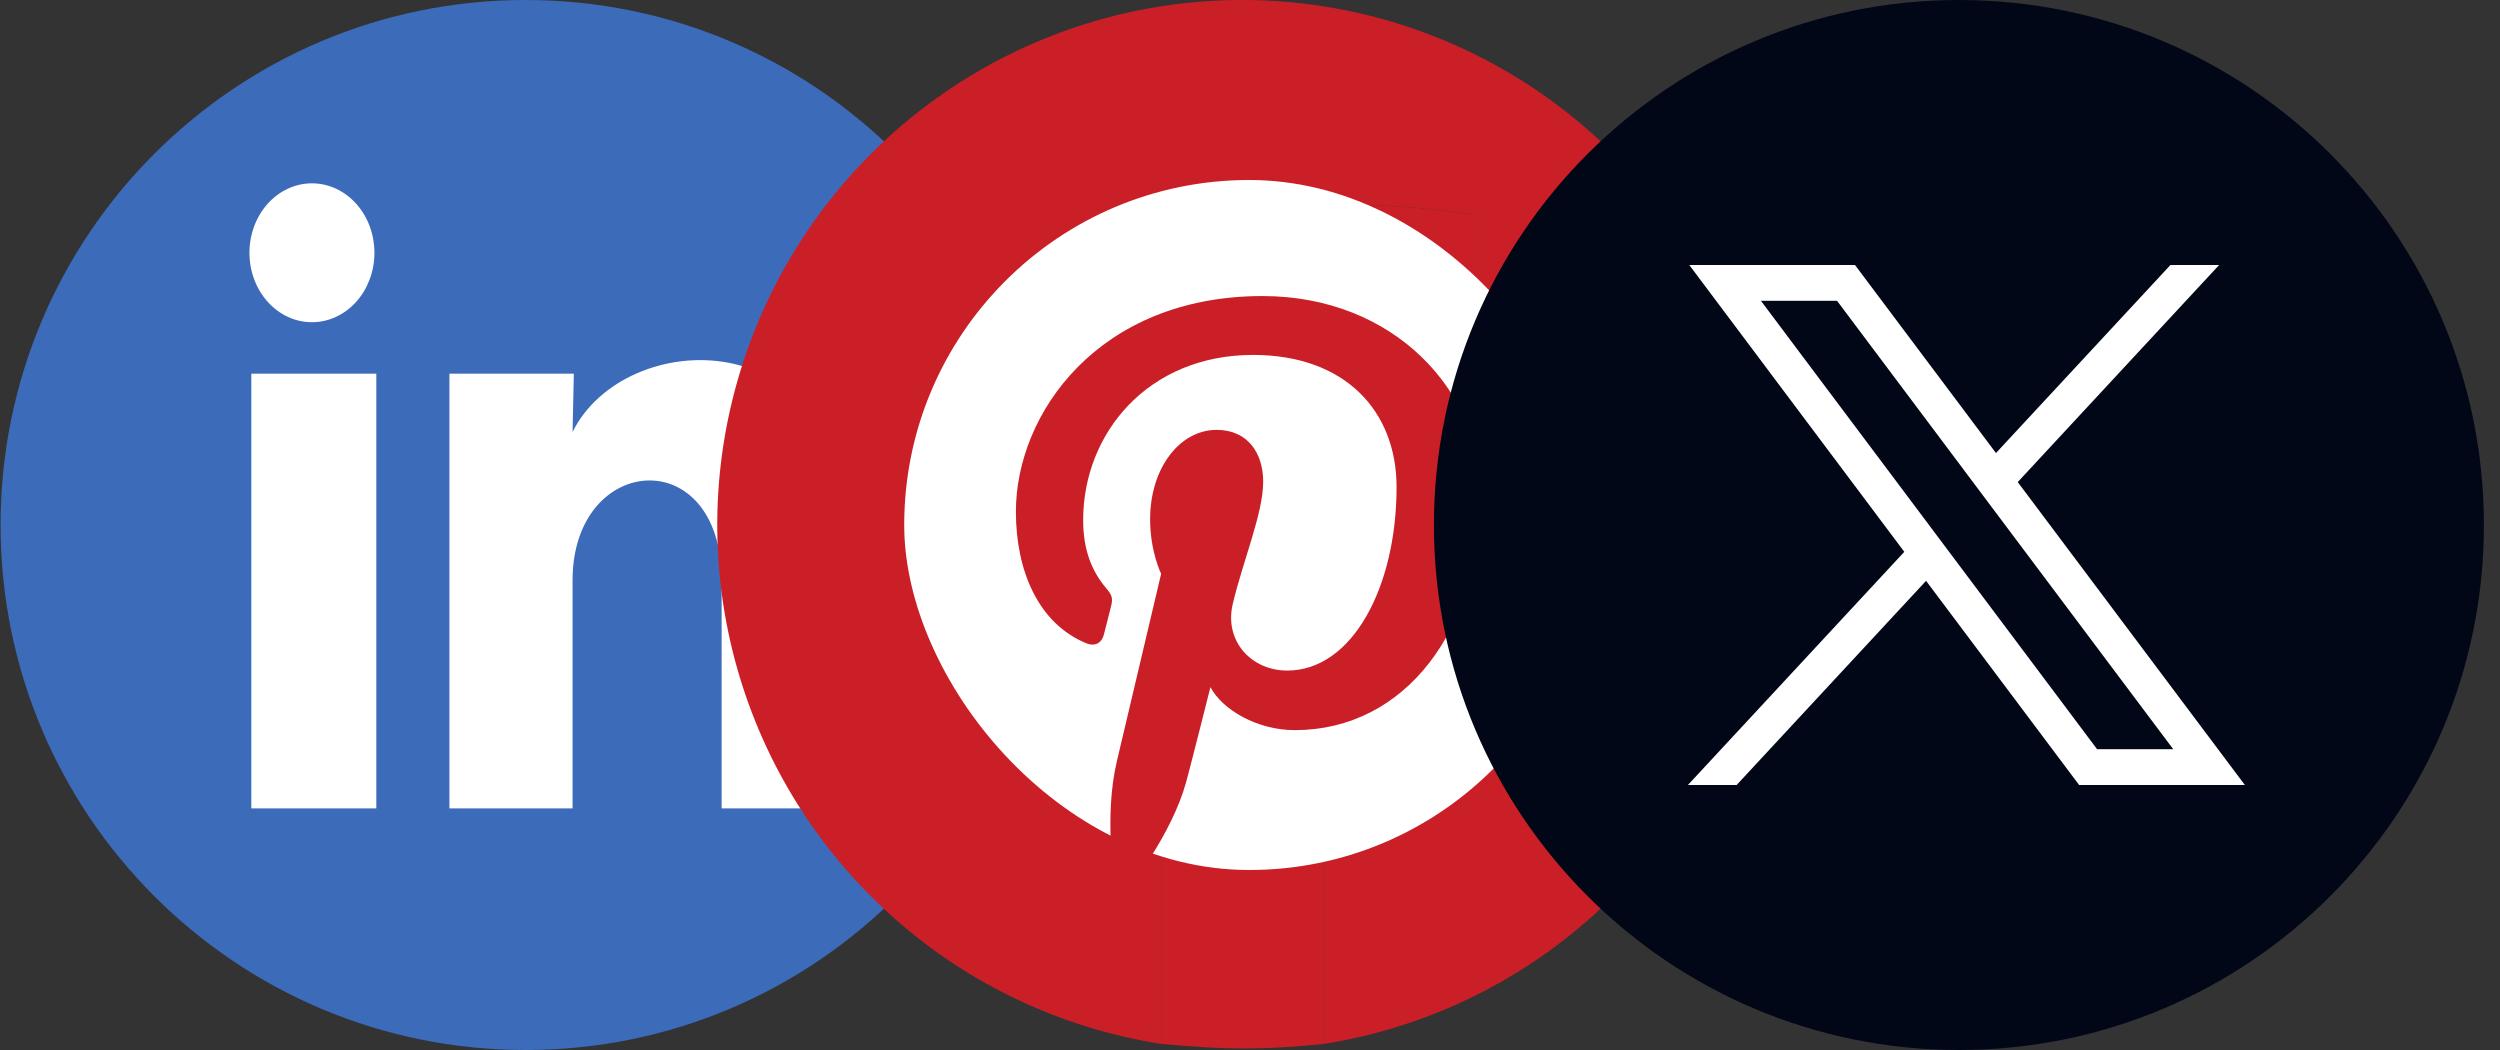
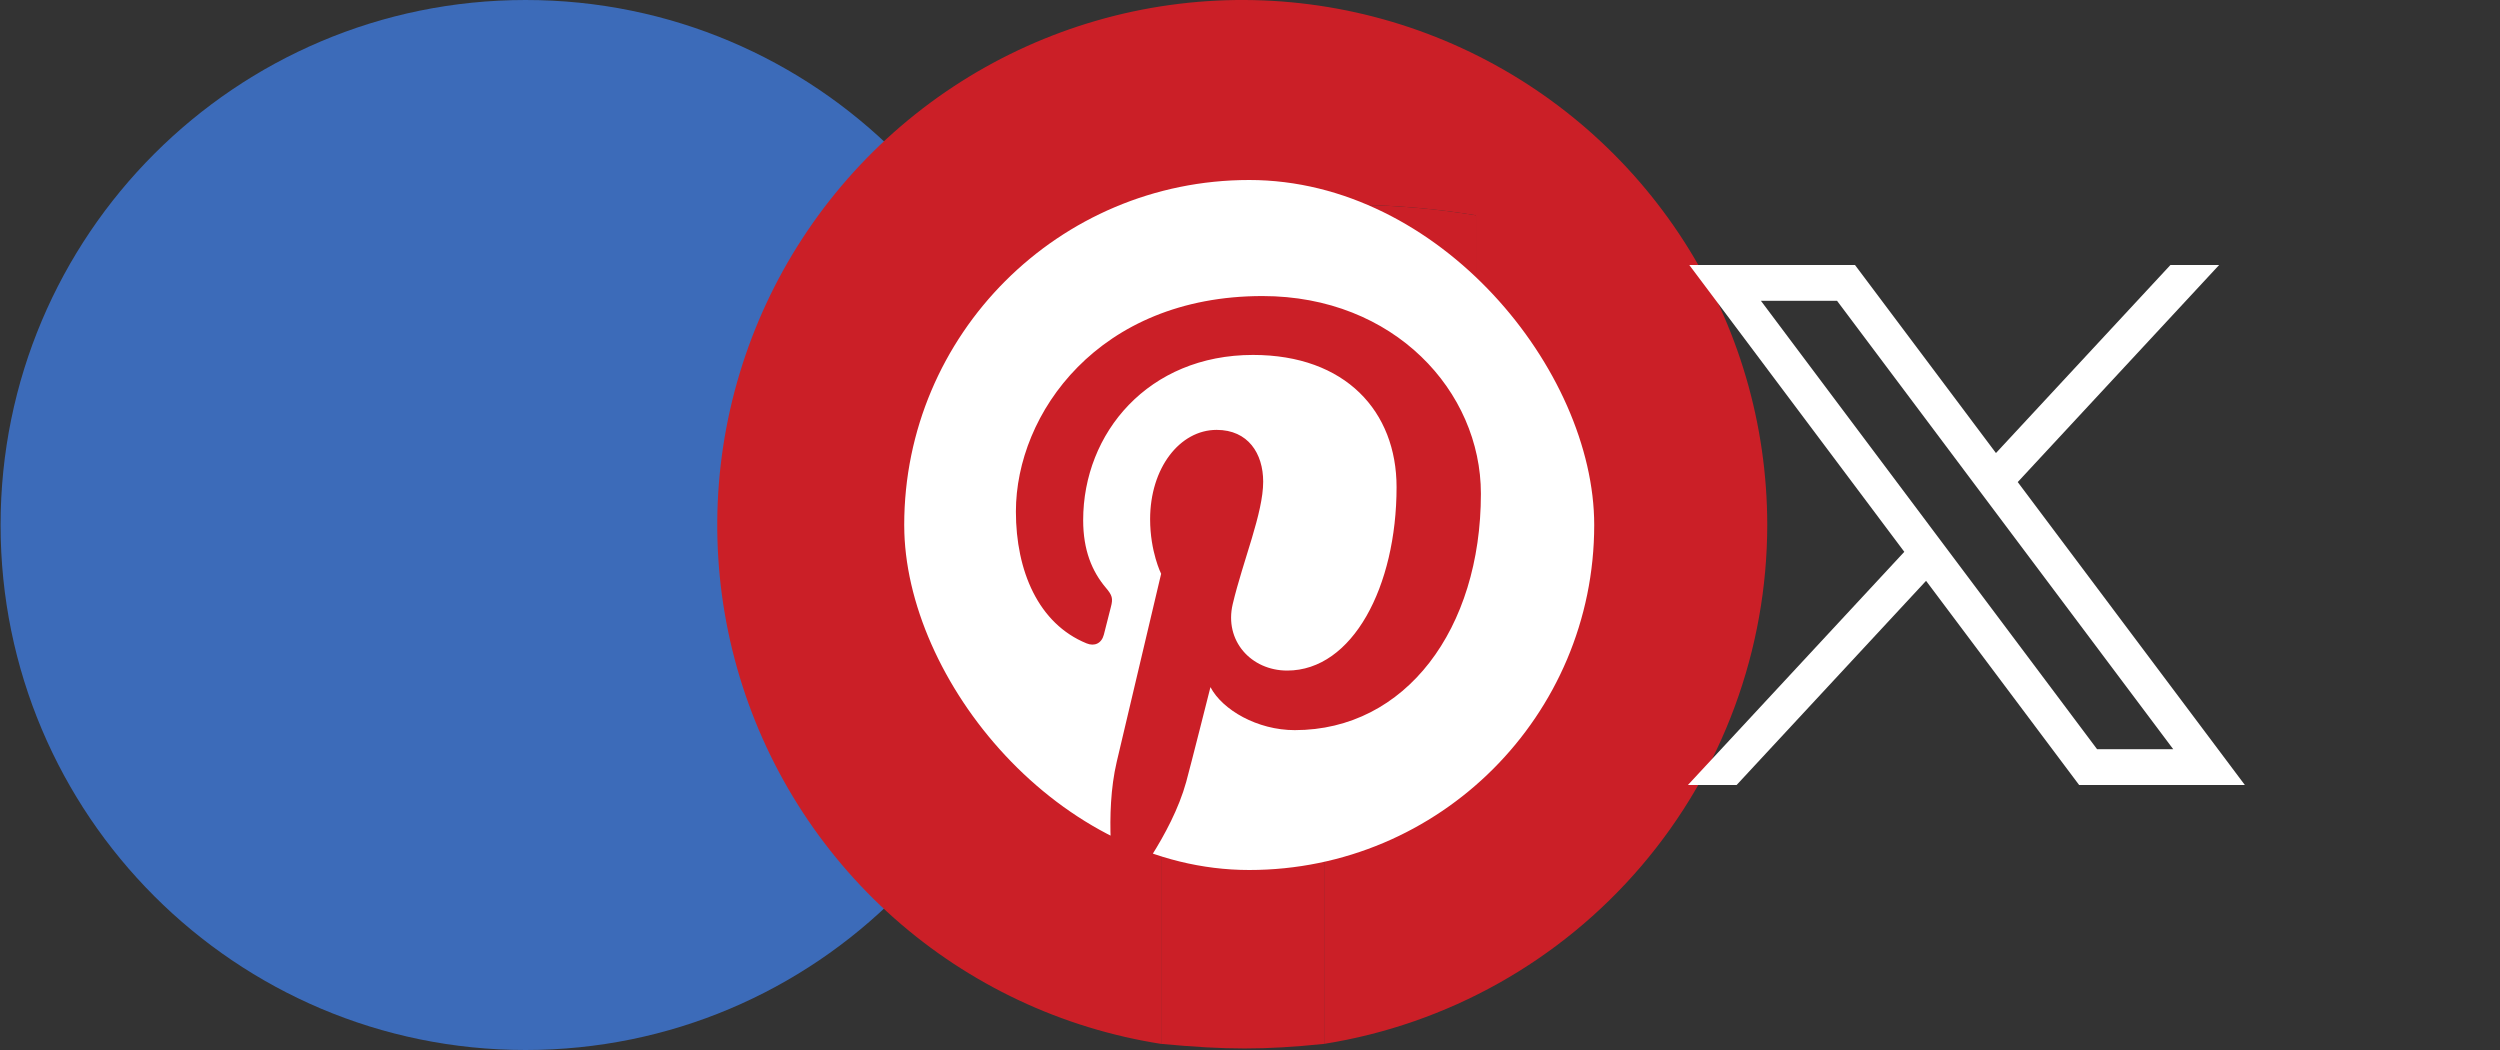
<svg xmlns="http://www.w3.org/2000/svg" width="150" height="63" viewBox="0 0 150 63" fill="none">
  <rect x="0" y="0" width="150" height="63" fill="#333333" stroke="none" />
  <path d="M31.535 63C48.932 63 63.035 48.897 63.035 31.5C63.035 14.103 48.932 0 31.535 0C14.138 0 0.035 14.103 0.035 31.5C0.035 48.897 14.138 63 31.535 63Z" fill="#3C6BB9" />
-   <path d="M22.466 15.169C22.466 16.274 22.07 17.333 21.367 18.114C20.663 18.895 19.709 19.334 18.714 19.333C17.72 19.333 16.766 18.893 16.063 18.111C15.36 17.33 14.966 16.27 14.966 15.165C14.967 14.059 15.362 13 16.066 12.219C16.77 11.438 17.724 10.999 18.718 11C19.713 11.001 20.666 11.44 21.369 12.222C22.072 13.004 22.467 14.064 22.466 15.169ZM22.579 22.419H15.079V48.502H22.579V22.419ZM34.429 22.419H26.966V48.502H34.354V34.815C34.354 27.19 43.298 26.481 43.298 34.815V48.502H50.704V31.981C50.704 19.127 37.466 19.606 34.354 25.919L34.429 22.419Z" fill="white" />
  <path d="M106.035 31.493C106.033 25.471 104.305 19.575 101.055 14.504C97.806 9.434 93.171 5.401 87.701 2.884C82.231 0.367 76.154 -0.53 70.19 0.301C64.226 1.132 58.625 3.655 54.05 7.572C49.476 11.488 46.12 16.634 44.38 22.4C42.639 28.165 42.587 34.309 44.231 40.103C45.874 45.897 49.143 51.099 53.651 55.092C58.159 59.085 63.717 61.702 69.666 62.633C69.666 54.032 69.666 40.609 69.666 40.609H61.608V31.493H69.666V24.554C69.666 16.667 74.384 12.293 81.581 12.293C83.92 12.329 86.253 12.538 88.561 12.918V20.675H84.597C83.919 20.582 83.229 20.642 82.578 20.853C81.927 21.063 81.332 21.417 80.837 21.89C80.342 22.362 79.96 22.94 79.72 23.58C79.479 24.221 79.386 24.907 79.448 25.589V31.493H88.195L86.903 40.609H79.448C79.448 40.609 79.448 54.032 79.448 62.633C86.858 61.453 93.606 57.671 98.479 51.964C103.352 46.256 106.031 38.998 106.035 31.493Z" fill="#CB1F27" />
  <path d="M69.666 40.609C69.666 40.609 69.666 54.032 69.666 62.633C73.603 63 75.853 63 79.448 62.633C79.448 54.032 79.448 40.609 79.448 40.609H86.903L88.195 31.493H79.448V25.589C79.386 24.907 79.479 24.221 79.72 23.58C79.96 22.94 80.342 22.362 80.837 21.89C81.332 21.417 81.927 21.063 82.578 20.853C83.229 20.642 83.919 20.582 84.597 20.675H88.561V12.918C86.253 12.538 83.92 12.329 81.581 12.293C74.384 12.293 69.666 16.667 69.666 24.554V31.493H61.608V40.609H69.666Z" fill="#CB1F27" />
  <g clip-path="url(#clip0_10628_191552)">
    <rect x="54.253" y="10.8" width="41.4" height="41.4" rx="20.7" fill="#CB1F27" />
    <path d="M54.253 31.5C54.253 39.977 59.35 47.258 66.644 50.46C66.586 49.015 66.634 47.279 67.004 45.707C67.402 44.026 69.668 34.427 69.668 34.427C69.668 34.427 69.007 33.105 69.007 31.152C69.007 28.084 70.785 25.793 72.999 25.793C74.882 25.793 75.791 27.207 75.791 28.901C75.791 30.794 74.584 33.625 73.963 36.247C73.445 38.443 75.064 40.234 77.231 40.234C81.153 40.234 83.794 35.197 83.794 29.228C83.794 24.692 80.738 21.296 75.181 21.296C68.901 21.296 64.99 25.978 64.99 31.209C64.99 33.013 65.521 34.284 66.354 35.269C66.737 35.721 66.79 35.903 66.652 36.423C66.552 36.804 66.324 37.721 66.23 38.084C66.092 38.608 65.667 38.796 65.194 38.602C62.301 37.422 60.954 34.254 60.954 30.694C60.954 24.814 65.914 17.763 75.749 17.763C83.652 17.763 88.854 23.482 88.854 29.621C88.854 37.741 84.339 43.808 77.684 43.808C75.45 43.808 73.347 42.6 72.627 41.227C72.627 41.227 71.425 45.997 71.171 46.918C70.732 48.514 69.873 50.109 69.088 51.352C70.992 51.915 72.968 52.201 74.954 52.201C86.385 52.201 95.654 42.933 95.654 31.5C95.654 20.068 86.385 10.8 74.954 10.8C63.522 10.8 54.253 20.068 54.253 31.5Z" fill="white" />
  </g>
-   <path d="M117.535 63C134.932 63 149.035 48.897 149.035 31.5C149.035 14.103 134.932 0 117.535 0C100.138 0 86.035 14.103 86.035 31.5C86.035 48.897 100.138 63 117.535 63Z" fill="#020718" />
  <path d="M101.357 15.9L114.258 33.109L101.275 47.1H104.197L115.564 34.85L124.748 47.1H134.691L121.064 28.924L133.148 15.9H130.226L119.758 27.182L111.3 15.9H101.357ZM105.654 18.047H110.222L130.394 44.953H125.826L105.654 18.047Z" fill="white" />
  <defs>
    <clipPath id="clip0_10628_191552">
      <rect x="54.253" y="10.8" width="41.4" height="41.4" rx="20.7" fill="white" />
    </clipPath>
  </defs>
</svg>